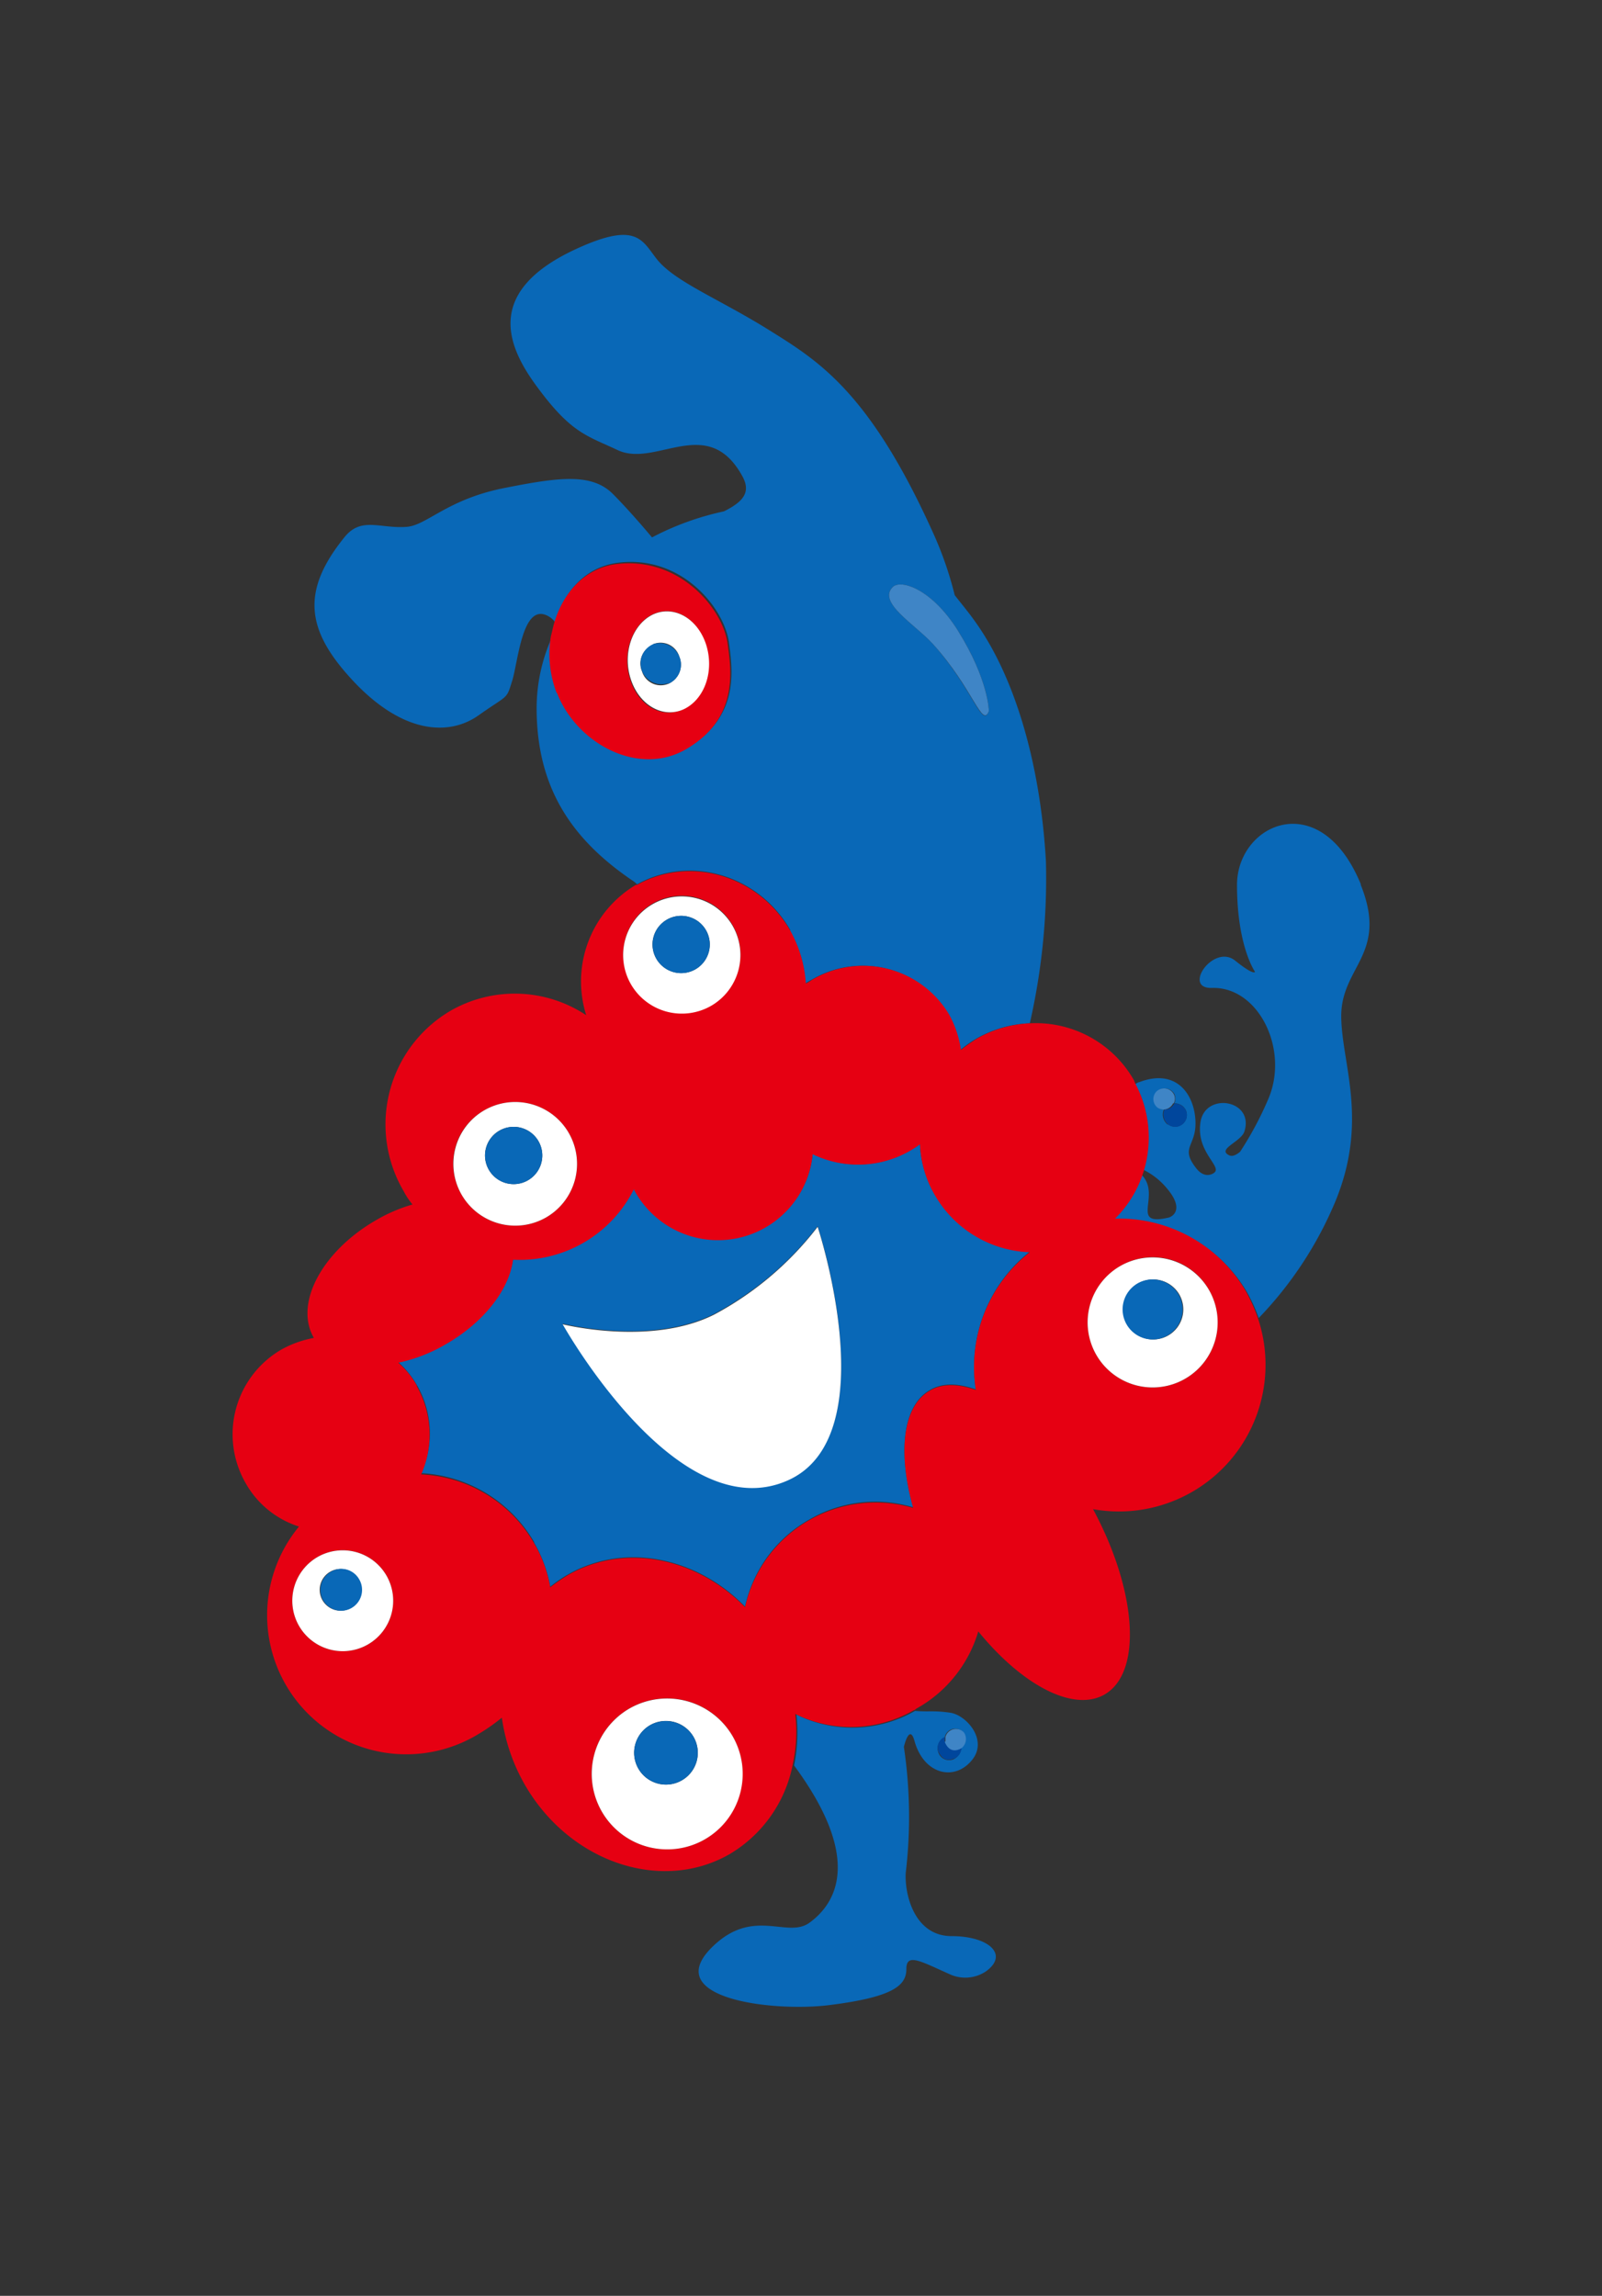
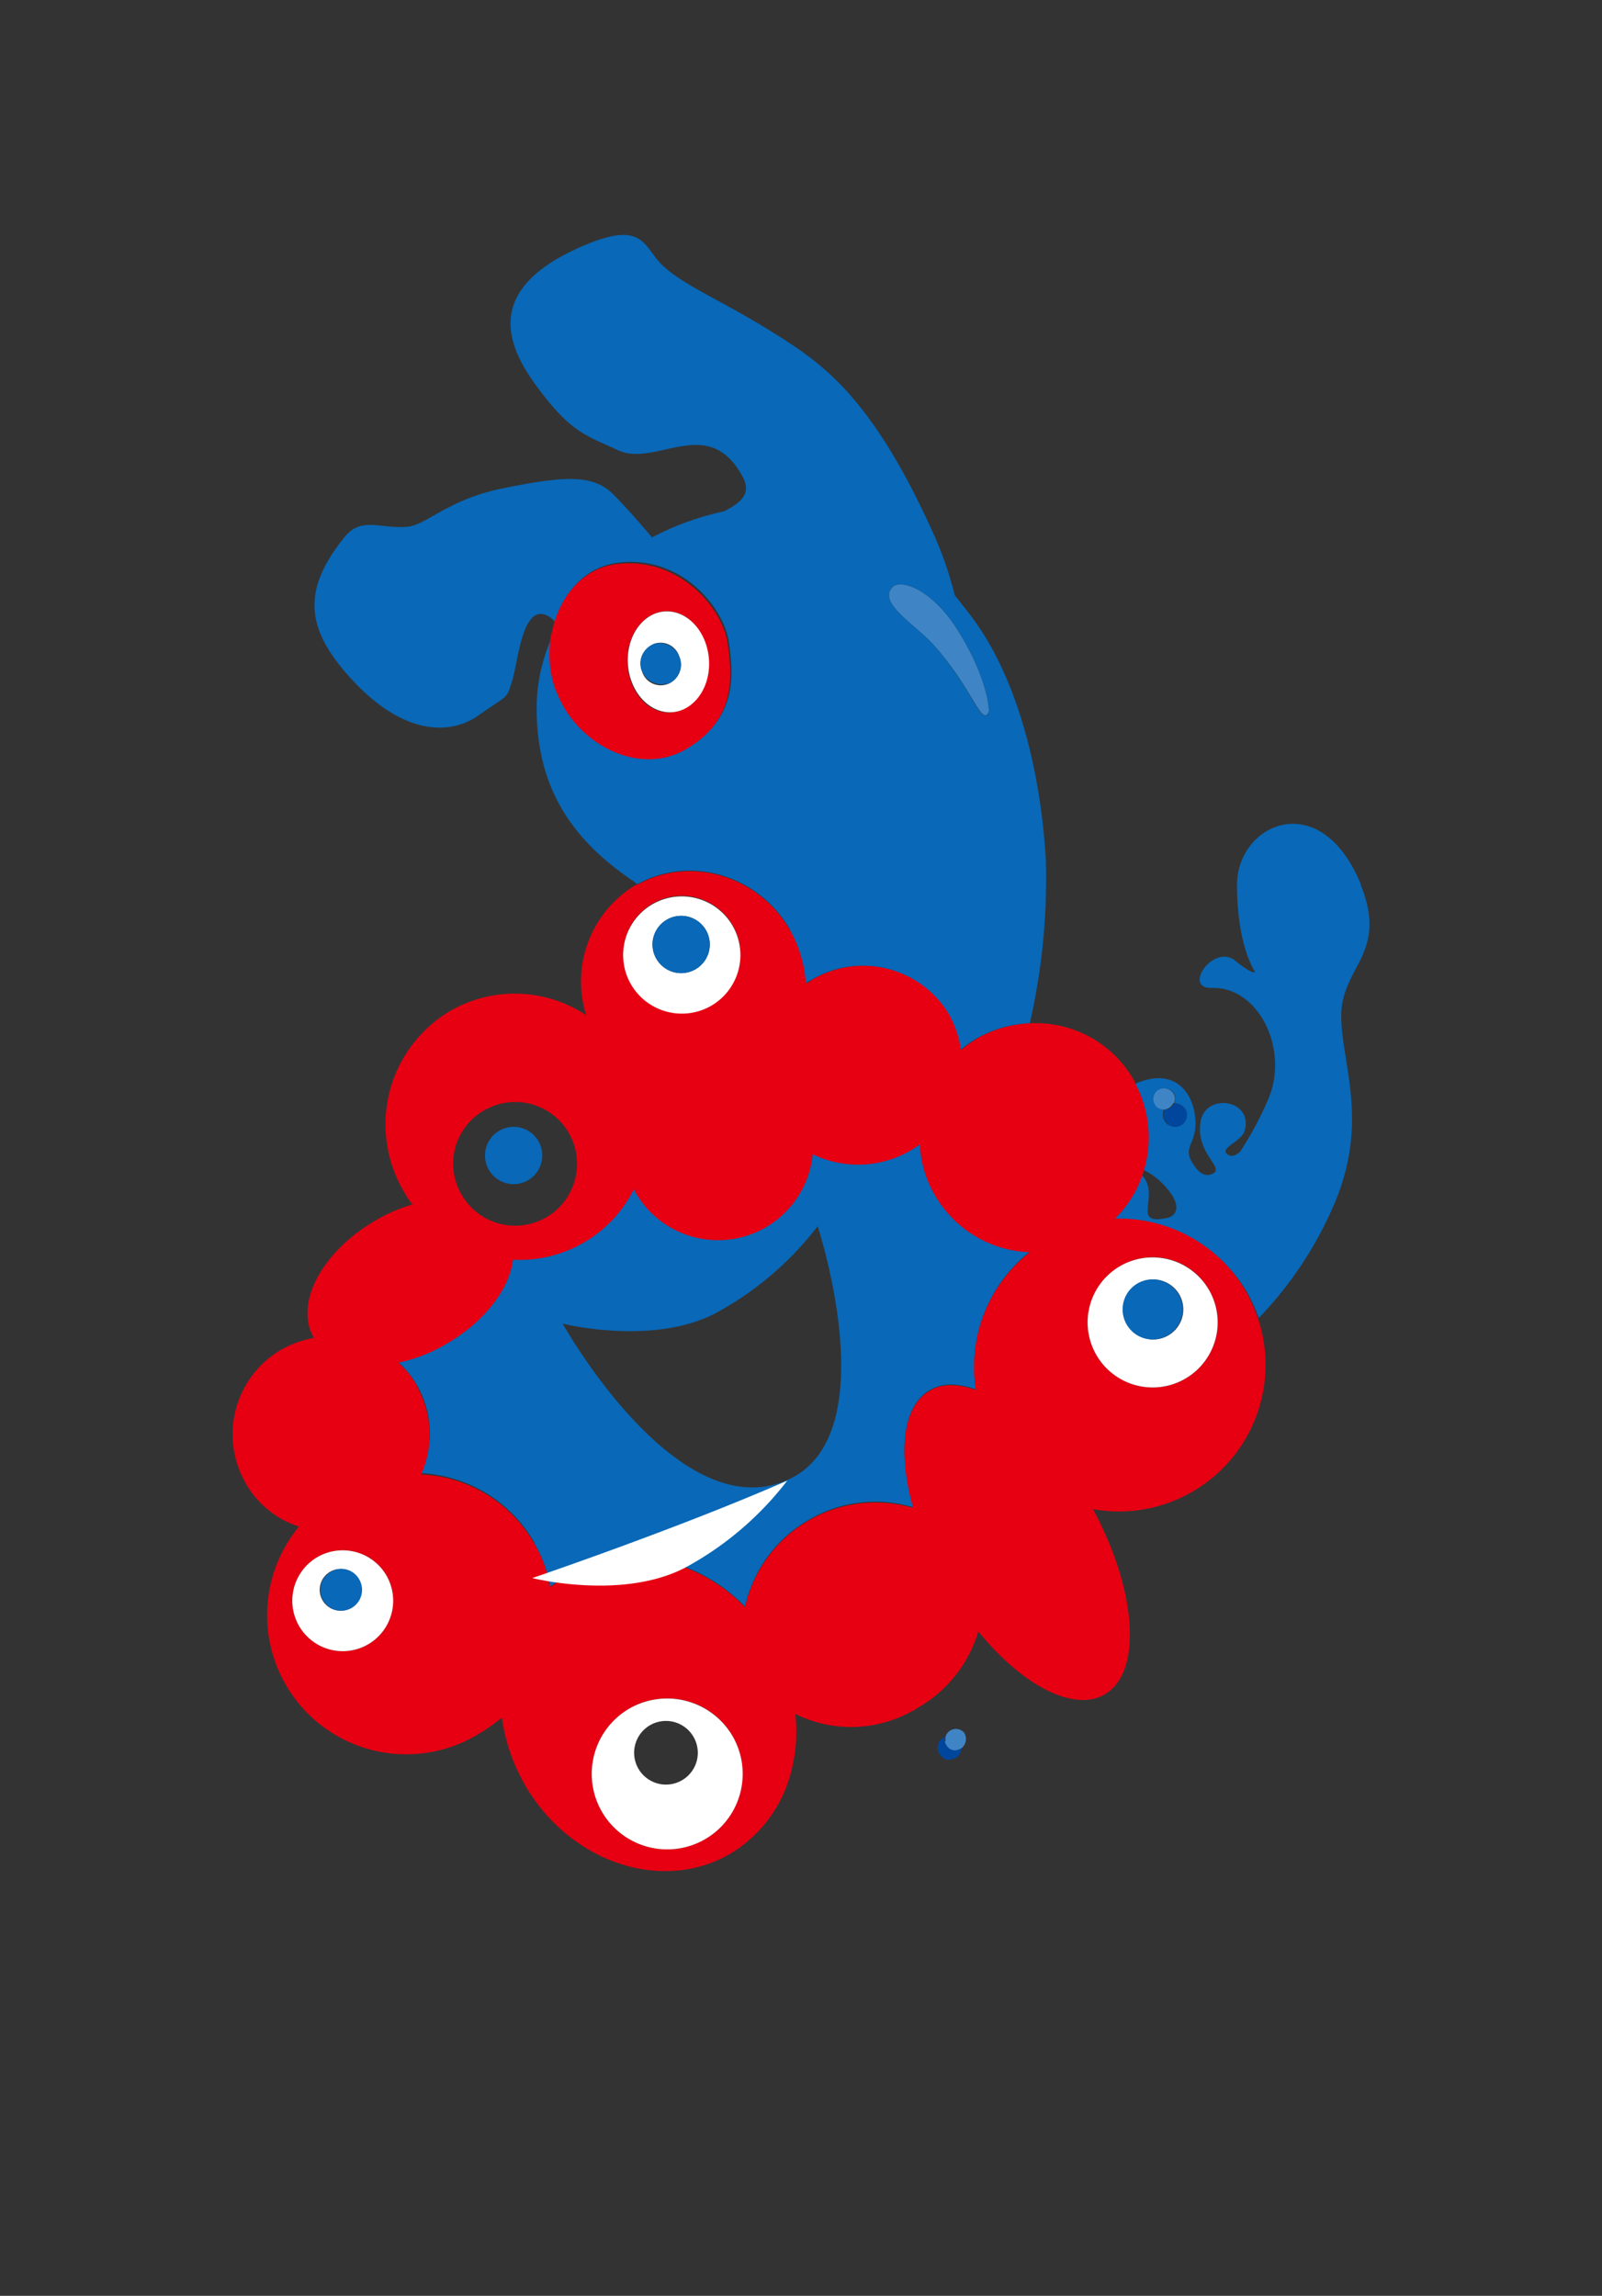
<svg xmlns="http://www.w3.org/2000/svg" width="208" height="298" viewBox="0 0 208 298">
  <rect x="0" y="0" width="208" height="298" fill="#333333" stroke="none" />
  <defs>
    <clipPath id="clip-path">
      <path id="Rectangle_1521" data-name="Rectangle 1521" d="M12,0H208a0,0,0,0,1,0,0V298a0,0,0,0,1,0,0H12A12,12,0,0,1,0,286V12A12,12,0,0,1,12,0Z" transform="translate(-0.747 -0.464)" fill="#fff" />
    </clipPath>
  </defs>
  <g id="Groupe_de_masques_38" data-name="Groupe de masques 38" transform="translate(0.747 0.464)" clip-path="url(#clip-path)">
    <g id="rgb_12c" transform="translate(-5.698 -7.487)">
      <rect id="Rectangle_4920" data-name="Rectangle 4920" width="217.903" height="305.023" fill="none" />
      <g id="Groupe_7505" data-name="Groupe 7505" transform="translate(20.194 31.413)">
        <path id="Tracé_32391" data-name="Tracé 32391" d="M192.623,111.3c-5.236-12.888-16.11-7.974-16.11,0s2.336,11.277,2.336,11.277-.081.564-2.578-1.45c-2.819-2.255-6.927,3.705-2.98,3.544,6.041-.161,10.069,8.055,7.249,14.5a43.989,43.989,0,0,1-3.625,6.766c-.483.4-.967.644-1.369.483-1.772-.805,1.53-1.772,1.933-3.141,1.289-4.108-5.155-5.155-5.719-1.128-.564,3.866,2.9,5.719,1.772,6.524-.322.242-1.369.725-2.416-.725-2.014-2.658.161-2.739,0-6.041-.161-3.464-2.5-6.847-7.33-4.994-.161,0-.322.161-.483.242a14.556,14.556,0,0,1,1.047,11.116,9.209,9.209,0,0,1,3.061,2.416c2.255,2.658.805,3.625.242,3.786-5.155,1.208-.967-2.819-3.464-5.477a15.422,15.422,0,0,1-3.786,5.8,19.033,19.033,0,0,1,17.479,9.5,23.156,23.156,0,0,1,1.45,3.222,48.981,48.981,0,0,0,9.988-15.224c4.269-10.471.805-17.721.725-23.842-.081-6.6,6.2-8.135,2.5-17.237Zm-25.131,31.092a1.655,1.655,0,0,1-.483-1.933,1.3,1.3,0,0,1-.725-.242,1.411,1.411,0,0,1-.161-2.094,1.445,1.445,0,0,1,2.255.322,1.571,1.571,0,0,1,0,1.208,1.6,1.6,0,0,1,1.45.805,1.526,1.526,0,0,1-2.255,1.933Z" transform="translate(-31.145 -20.828)" fill="#0968b7" />
-         <path id="Tracé_32392" data-name="Tracé 32392" d="M104.668,250.445a21.948,21.948,0,0,1-.322,6.524c9.1,12.324,5.316,18.043,1.933,20.459-2.819,1.933-7.008-1.853-12.082,2.658-7.974,7.088,7.33,8.941,14.821,7.974,8.3-1.047,9.907-2.578,9.907-4.672s1.772-1.047,5.558.644a4.818,4.818,0,0,0,4.752-.322c3.061-2.175.4-4.591-4.43-4.591s-6.122-5.4-5.961-8.216a61.406,61.406,0,0,0-.242-16.351c.322-1.289.886-2.5,1.369-.805,1.208,4.43,5.236,5.316,7.491,2.5,2.094-2.578-.725-5.8-2.819-6.122-2.175-.322-2.819-.081-4.591-.242a16.332,16.332,0,0,1-15.385.483Zm19.251,2.819a1.385,1.385,0,0,1,2.416-.564,1.45,1.45,0,0,1-.322,2.014,1.63,1.63,0,0,1-.967,1.45,1.473,1.473,0,0,1-2.014-1.047,1.512,1.512,0,0,1,.886-1.772Z" transform="translate(-16.489 -52.199)" fill="#0968b7" />
        <path id="Tracé_32393" data-name="Tracé 32393" d="M90.193,96.434a14.314,14.314,0,0,1,2.014,6.847,7.084,7.084,0,0,1,.805-.483,12.967,12.967,0,0,1,17.8,4.511,12.375,12.375,0,0,1,1.53,4.591,14.886,14.886,0,0,1,2.175-1.53,15.151,15.151,0,0,1,6.847-1.933,84.592,84.592,0,0,0,2.094-21.023c-.725-12.807-4.108-24.164-9.344-31.333-.805-1.128-1.692-2.175-2.5-3.222a46.686,46.686,0,0,0-2.578-7.572c-8.377-18.768-15.063-22.8-21.506-26.823s-12.082-6.2-14.5-9.1c-2.014-2.5-2.578-5.155-10.713-1.369C50.241,13.63,53.7,20.879,57.49,25.954c4.35,5.88,6.363,6.2,10.31,8.055,4.994,2.416,11.76-4.833,16.271,3.464,1.128,2.094,0,3.3-2.416,4.511a36.366,36.366,0,0,0-9.344,3.383c-2.014-2.416-4.027-4.591-5.075-5.638-2.739-2.739-7.008-2.175-13.935-.805C45.73,40.372,43.072,43.836,40.414,44c-3.464.242-5.88-1.369-8.055,1.369-5.719,7.088-4.913,12.163,1.208,18.687,6.444,6.847,12.4,7.088,16.19,4.43,3.866-2.739,3.625-2.014,4.35-4.35C54.913,61.8,55.4,53.9,58.7,55.515a2.689,2.689,0,0,1,1.047.886c1.128-3.947,3.866-7.169,8.055-7.733,8.3-1.128,13.935,5.88,14.5,10.391.483,3.544,1.369,9.5-5.236,13.532-6.283,3.786-14.418-.564-16.915-7.169a14.256,14.256,0,0,1-.725-7.33,22.47,22.47,0,0,0-2.094,9.424c0,10.471,4.672,17.076,12.324,22.312a4.427,4.427,0,0,1,.725.564c6.927-3.866,15.787-1.208,19.9,5.961ZM116.049,67.92c-.886,2.336-2.014-2.819-7.249-8.7-2.336-2.578-7.249-5.4-5.236-7.41,1.047-1.047,5.075.242,8.458,5.638C116.049,63.892,116.049,67.92,116.049,67.92Z" transform="translate(-2.9 0)" fill="#0968b7" />
        <path id="Tracé_32394" data-name="Tracé 32394" d="M168.663,166.811c.564-.161,2.014-1.128-.242-3.786a8.483,8.483,0,0,0-3.061-2.416,2.56,2.56,0,0,1-.242.725c2.5,2.658-1.692,6.766,3.464,5.477Z" transform="translate(-32.155 -33.083)" fill="none" />
        <path id="Tracé_32395" data-name="Tracé 32395" d="M171.6,150.345a1.692,1.692,0,0,0-1.45-.805,1.435,1.435,0,0,1-1.289.805,1.655,1.655,0,0,0,.483,1.933A1.52,1.52,0,0,0,171.6,150.345Z" transform="translate(-32.921 -30.713)" fill="#00469c" />
        <path id="Tracé_32396" data-name="Tracé 32396" d="M169.717,149.011a1.284,1.284,0,0,0,0-1.208,1.436,1.436,0,0,0-2.255-.322,1.411,1.411,0,0,0,.161,2.094,1.529,1.529,0,0,0,.725.242,1.435,1.435,0,0,0,1.289-.805Z" transform="translate(-32.565 -30.185)" fill="#3f85c6" />
        <path id="Tracé_32397" data-name="Tracé 32397" d="M133.586,257.005a1.591,1.591,0,0,0,.967-1.45c-.081,0-.161.161-.322.161-1.369.564-1.853-.967-1.853-.967v-.564a1.512,1.512,0,0,0-.886,1.772s.564,1.691,2.014,1.047Z" transform="translate(-24.948 -53.12)" fill="#00469c" />
        <path id="Tracé_32398" data-name="Tracé 32398" d="M132.628,254.548s.483,1.53,1.853.967c.081,0,.161-.081.322-.161a1.52,1.52,0,0,0,.322-2.014,1.41,1.41,0,0,0-2.416.564v.564Z" transform="translate(-25.198 -52.837)" fill="#3f85c6" />
        <path id="Tracé_32399" data-name="Tracé 32399" d="M59.97,207.994a17.578,17.578,0,0,1,2.094,5.719A15.081,15.081,0,0,1,64.4,212.1c7.33-4.189,16.674-2.255,22.956,4.189a17.179,17.179,0,0,1,8.3-11.277,16.938,16.938,0,0,1,13.532-1.611c-2.014-7.169-1.369-13.21,2.175-15.224,1.611-.967,3.705-.886,5.961-.081a19.048,19.048,0,0,1,7.008-17.882A14.826,14.826,0,0,1,112,162.806a14.209,14.209,0,0,1-1.933-6.6,7.981,7.981,0,0,1-1.369.886,13.163,13.163,0,0,1-12.566.4,12.172,12.172,0,0,1-6.122,9.5,12.477,12.477,0,0,1-17-4.752.4.4,0,0,0-.081-.242,16.728,16.728,0,0,1-6.6,7.008,16.9,16.9,0,0,1-9.1,2.175c-.564,3.786-3.786,8.055-8.7,10.955a21.972,21.972,0,0,1-6.2,2.416,12.268,12.268,0,0,1,2.416,2.98,12.5,12.5,0,0,1,.564,11.438,18.03,18.03,0,0,1,14.66,8.941Zm23.44-29.722a41.679,41.679,0,0,0,13.371-11.357s9.021,27.306-3.947,32.944c-14.338,6.283-29.158-20.3-29.158-20.3S75.194,182.46,83.41,178.272Z" transform="translate(-5.863 -32.14)" fill="#0968b7" />
        <path id="Tracé_32400" data-name="Tracé 32400" d="M129.259,156.554a14.515,14.515,0,0,0,3.786-5.8l.242-.725a14.9,14.9,0,0,0-1.047-11.116,3.923,3.923,0,0,1-.242-.564,14.66,14.66,0,0,0-13.452-7.41,15.151,15.151,0,0,0-6.847,1.933,21.027,21.027,0,0,0-2.175,1.53,13.436,13.436,0,0,0-1.53-4.591,13,13,0,0,0-17.8-4.511,7.085,7.085,0,0,1-.805.483,16.361,16.361,0,0,0-2.014-6.847c-4.108-7.169-12.968-9.827-19.9-5.961h-.161a14.589,14.589,0,0,0-6.444,16.915,16.763,16.763,0,0,0-17.64-.564,17.1,17.1,0,0,0-6.041,23.44,8.829,8.829,0,0,0,1.128,1.691,20.922,20.922,0,0,0-4.833,2.094c-6.927,4.027-10.552,10.793-7.974,15.224h0a13.955,13.955,0,0,0-4.108,1.45,12.715,12.715,0,0,0-4.752,17.4,12.174,12.174,0,0,0,6.927,5.638,18.059,18.059,0,0,0,23.359,26.9,24.86,24.86,0,0,0,2.98-2.094,24.313,24.313,0,0,0,2.98,8.7c5.8,10.069,17.721,14.1,26.581,9.021a17.38,17.38,0,0,0,8.216-11.68,19.674,19.674,0,0,0,.322-6.524,16.329,16.329,0,0,0,15.385-.483c.161,0,.242-.161.4-.242a16.937,16.937,0,0,0,7.974-9.988c5.719,7.008,12.324,10.471,16.351,8.216,4.994-2.819,4.269-13.452-1.45-24.084a19.033,19.033,0,0,0,21.345-24.97,23.158,23.158,0,0,0-1.45-3.222,19.033,19.033,0,0,0-17.479-9.5ZM38.884,177.98A10.912,10.912,0,0,0,36.467,175a20.576,20.576,0,0,0,6.2-2.416c4.913-2.819,8.216-7.088,8.7-10.955a16.589,16.589,0,0,0,15.707-9.182.4.4,0,0,0,.081.242,12.35,12.35,0,0,0,23.117-4.752,13.558,13.558,0,0,0,13.935-1.289,14.209,14.209,0,0,0,1.933,6.6,14.826,14.826,0,0,0,12.324,7.41,18.979,18.979,0,0,0-7.008,17.882c-2.255-.805-4.35-.886-5.961.081-3.544,2.014-4.189,8.055-2.175,15.224a17.368,17.368,0,0,0-21.829,12.888c-6.283-6.444-15.626-8.377-22.956-4.189a23.978,23.978,0,0,0-2.336,1.611,16.932,16.932,0,0,0-2.094-5.719,17.844,17.844,0,0,0-14.66-8.941,12.763,12.763,0,0,0-.564-11.438Zm102.86-12.4a8.442,8.442,0,1,1-11.518-3.141A8.363,8.363,0,0,1,141.744,165.576ZM69.492,115.394a7.613,7.613,0,1,1-2.819,10.391,7.637,7.637,0,0,1,2.819-10.391ZM47.663,142.217a8.028,8.028,0,1,1-2.98,10.955,7.955,7.955,0,0,1,2.98-10.955ZM32.52,211.569a6.549,6.549,0,1,1,2.416-8.941A6.562,6.562,0,0,1,32.52,211.569Zm43.738,25.292a9.8,9.8,0,1,1,3.625-13.371A9.841,9.841,0,0,1,76.258,236.861Z" transform="translate(0 -22.505)" fill="#e60012" />
        <path id="Tracé_32401" data-name="Tracé 32401" d="M160.473,176.088a8.442,8.442,0,1,0,11.518,3.141A8.451,8.451,0,0,0,160.473,176.088Zm7.652,3.705a3.9,3.9,0,1,1-5.316-1.45A3.927,3.927,0,0,1,168.125,179.793Z" transform="translate(-30.248 -36.158)" fill="#fff" />
        <path id="Tracé_32402" data-name="Tracé 32402" d="M163.972,179.126a3.9,3.9,0,1,0,5.316,1.45A3.927,3.927,0,0,0,163.972,179.126Z" transform="translate(-31.491 -36.941)" fill="#0968b7" />
        <path id="Tracé_32403" data-name="Tracé 32403" d="M79.224,249.123A9.8,9.8,0,1,0,92.6,252.747,9.841,9.841,0,0,0,79.224,249.123Zm6.766,9.344a4.131,4.131,0,1,1,1.53-5.638A4.117,4.117,0,0,1,85.99,258.466Z" transform="translate(-12.713 -51.762)" fill="#fff" />
-         <path id="Tracé_32404" data-name="Tracé 32404" d="M83.38,252.093a4.131,4.131,0,1,0,5.638,1.53A4.168,4.168,0,0,0,83.38,252.093Z" transform="translate(-14.211 -52.558)" fill="#0968b7" />
-         <path id="Tracé_32405" data-name="Tracé 32405" d="M63.452,164.315a8.028,8.028,0,1,0-10.955-2.98A8.044,8.044,0,0,0,63.452,164.315Zm-6.041-11.277a3.717,3.717,0,1,1-1.369,5.075A3.709,3.709,0,0,1,57.411,153.038Z" transform="translate(-7.815 -30.668)" fill="#fff" />
        <path id="Tracé_32406" data-name="Tracé 32406" d="M62.232,160.356a3.717,3.717,0,1,0-5.075-1.369A3.709,3.709,0,0,0,62.232,160.356Z" transform="translate(-8.93 -31.541)" fill="#0968b7" />
        <path id="Tracé_32407" data-name="Tracé 32407" d="M90.882,129.575a7.613,7.613,0,1,0-10.391-2.819A7.637,7.637,0,0,0,90.882,129.575Zm-5.719-11.2a3.717,3.717,0,1,1-1.369,5.075A3.709,3.709,0,0,1,85.163,118.378Z" transform="translate(-13.819 -23.394)" fill="#fff" />
        <path id="Tracé_32408" data-name="Tracé 32408" d="M89.905,125.507a3.717,3.717,0,1,0-5.075-1.369A3.709,3.709,0,0,0,89.905,125.507Z" transform="translate(-14.855 -24.08)" fill="#0968b7" />
        <path id="Tracé_32409" data-name="Tracé 32409" d="M28.113,224.229a6.549,6.549,0,1,0,8.941,2.416A6.562,6.562,0,0,0,28.113,224.229Zm4.35,6.6a2.708,2.708,0,1,1,.967-3.705A2.73,2.73,0,0,1,32.463,230.834Z" transform="translate(-2.118 -46.522)" fill="#fff" />
        <path id="Tracé_32410" data-name="Tracé 32410" d="M30.788,226.815a2.708,2.708,0,1,0,3.705.967A2.66,2.66,0,0,0,30.788,226.815Z" transform="translate(-3.1 -47.175)" fill="#0968b7" />
        <path id="Tracé_32411" data-name="Tracé 32411" d="M68.3,77.2c2.578,6.6,10.713,10.955,16.915,7.169,6.6-3.947,5.719-9.988,5.236-13.532-.564-4.511-6.2-11.438-14.5-10.391-4.108.564-6.927,3.786-8.055,7.733-.161.564-.242,1.047-.4,1.611a14.087,14.087,0,0,0,.725,7.33Zm12.4-10.23c2.739-1.289,5.8.483,6.847,3.866,1.128,3.383-.242,7.169-2.9,8.458-2.739,1.289-5.8-.483-6.847-3.866C76.675,72.042,78.044,68.256,80.7,66.967Z" transform="translate(-11.21 -11.613)" fill="#e60012" />
        <path id="Tracé_32412" data-name="Tracé 32412" d="M87.5,80.992C90.24,79.7,91.528,76,90.4,72.534c-1.128-3.383-4.189-5.075-6.847-3.866-2.739,1.289-4.027,5.075-2.9,8.458S84.843,82.2,87.5,80.992Zm-3.947-8.458a2.54,2.54,0,0,1,3.383,1.611,2.7,2.7,0,0,1-1.45,3.544A2.54,2.54,0,0,1,82.1,76.078a2.609,2.609,0,0,1,1.45-3.464Z" transform="translate(-13.982 -13.314)" fill="#fff" />
        <path id="Tracé_32413" data-name="Tracé 32413" d="M85.938,78.808a2.7,2.7,0,0,0,1.45-3.544A2.729,2.729,0,0,0,84,73.653a2.718,2.718,0,0,0,1.933,5.075Z" transform="translate(-14.432 -14.432)" fill="#0968b7" />
-         <path id="Tracé_32414" data-name="Tracé 32414" d="M98.65,202.88c12.968-5.638,3.947-32.944,3.947-32.944a41.679,41.679,0,0,1-13.371,11.357c-8.216,4.188-19.734,1.289-19.734,1.289S84.312,209.163,98.65,202.88Z" transform="translate(-11.679 -35.081)" fill="#fff" />
+         <path id="Tracé_32414" data-name="Tracé 32414" d="M98.65,202.88a41.679,41.679,0,0,1-13.371,11.357c-8.216,4.188-19.734,1.289-19.734,1.289S84.312,209.163,98.65,202.88Z" transform="translate(-11.679 -35.081)" fill="#fff" />
        <path id="Tracé_32415" data-name="Tracé 32415" d="M123.889,64.173c-2.014,2.014,2.9,4.833,5.236,7.41,5.236,5.8,6.363,10.955,7.249,8.7,0,0,0-4.027-4.027-10.471-3.383-5.4-7.41-6.686-8.458-5.638Z" transform="translate(-23.225 -12.363)" fill="#3f85c6" />
      </g>
    </g>
  </g>
</svg>